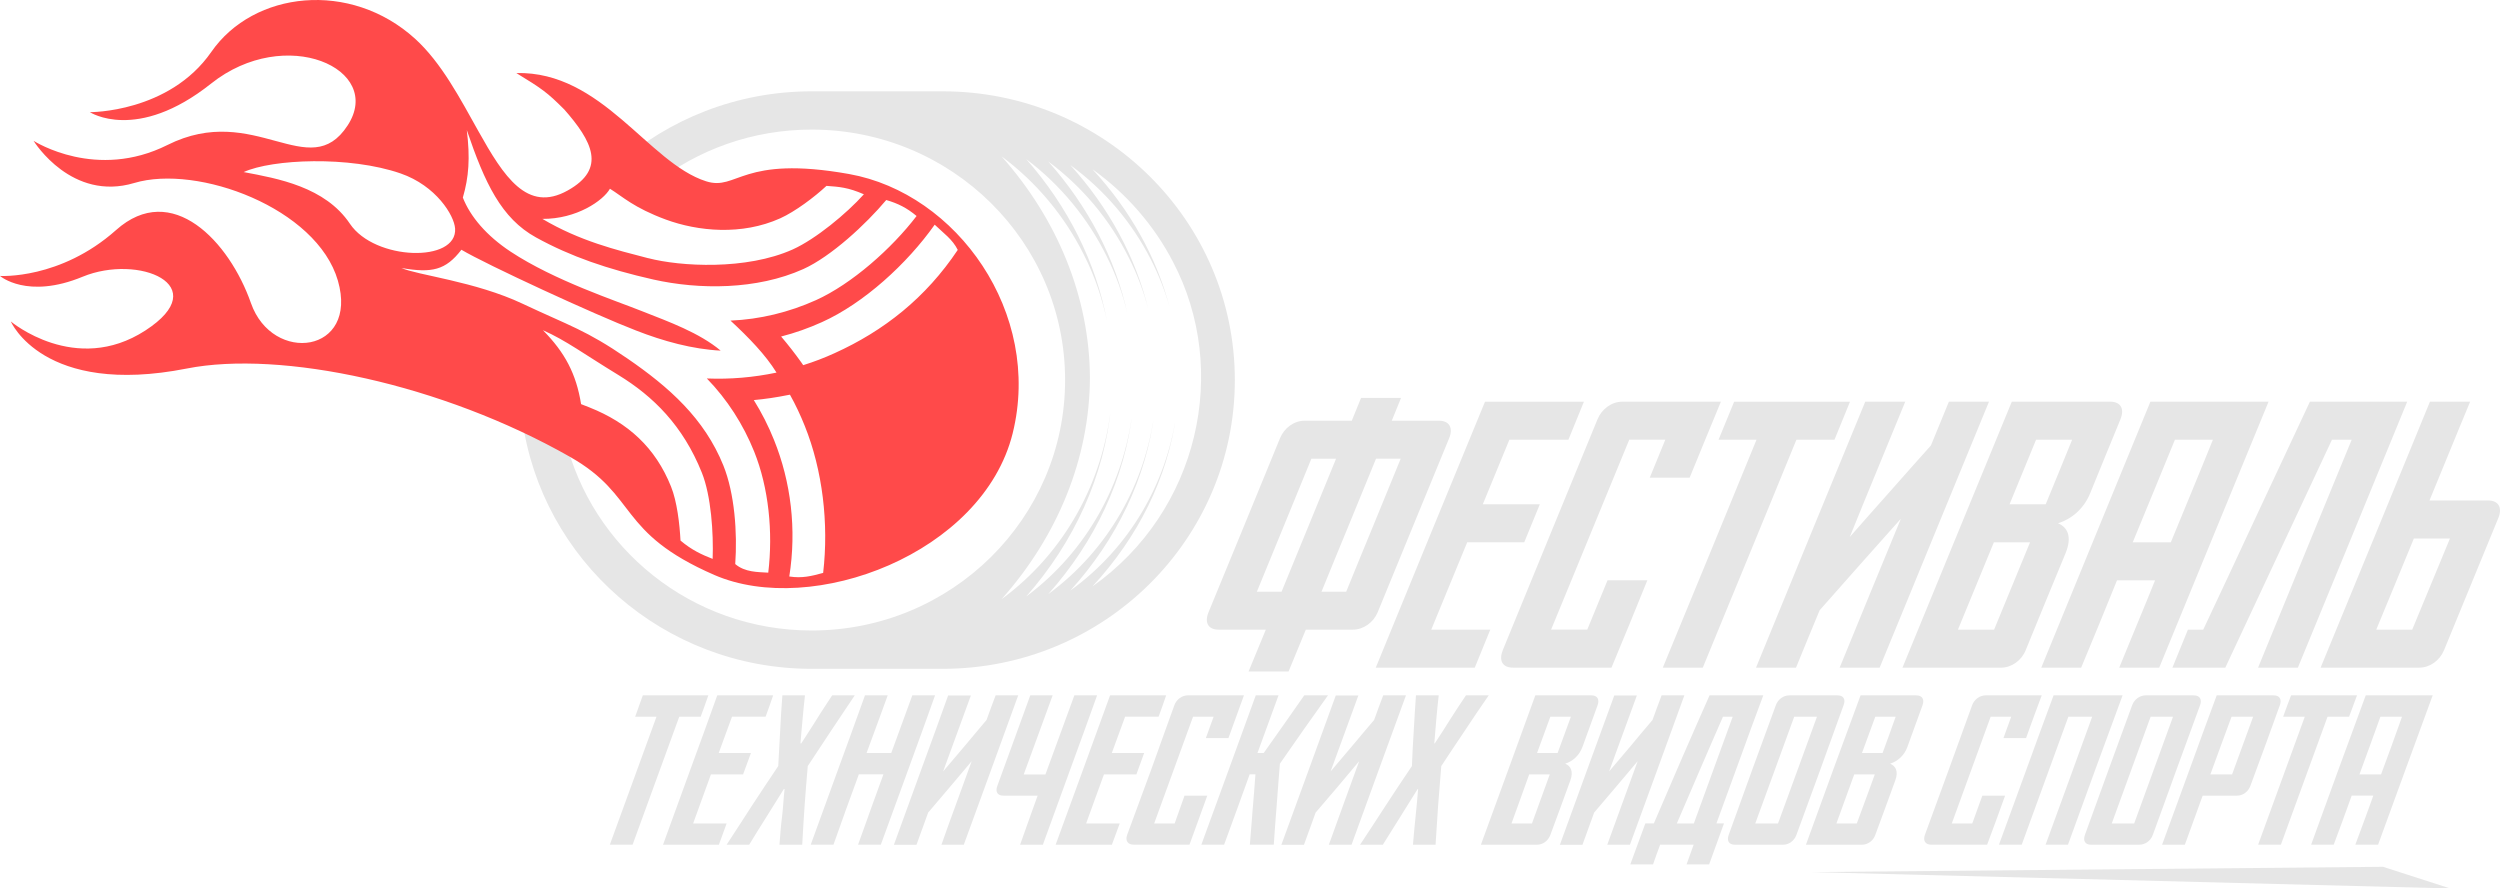
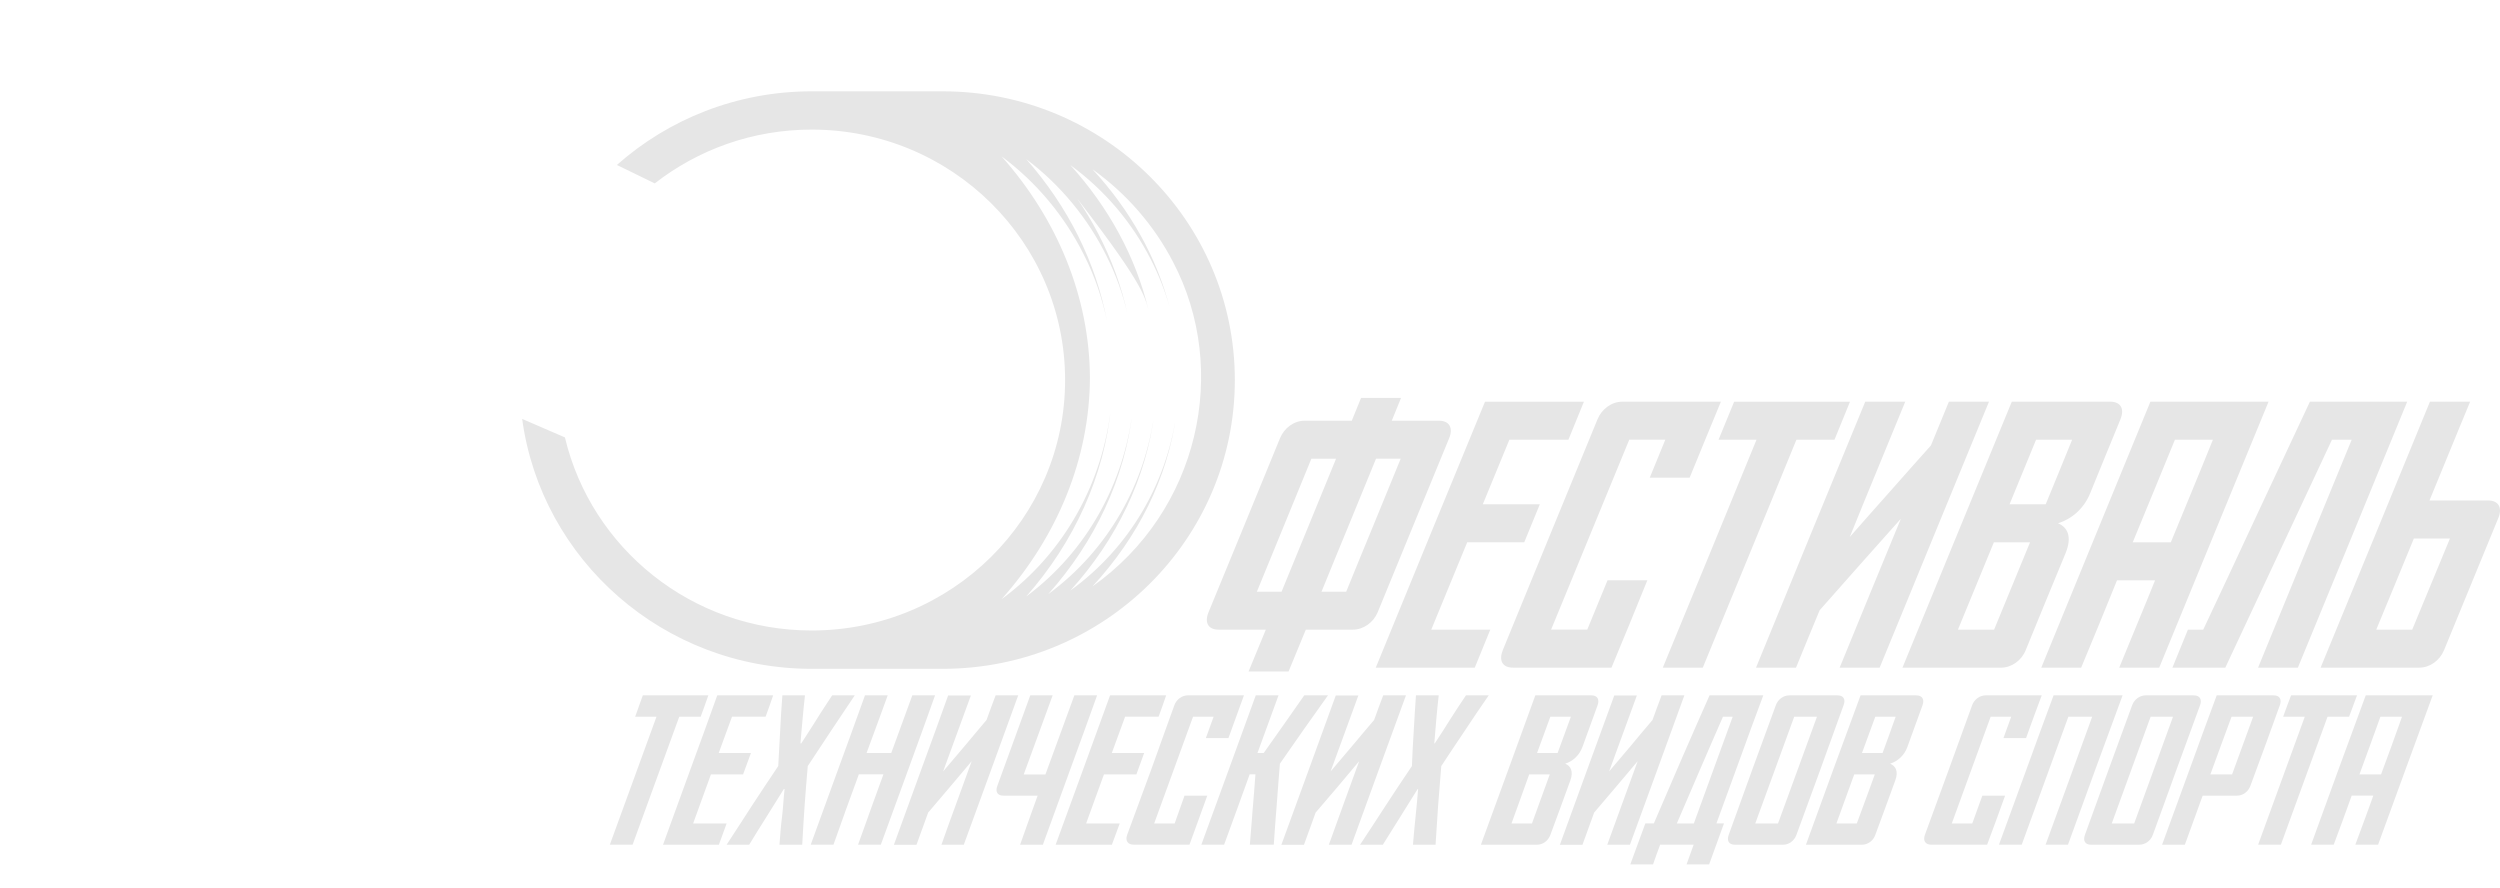
<svg xmlns="http://www.w3.org/2000/svg" width="242" height="86" viewBox="0 0 242 86" fill="none">
  <path d="M126.941 44.403H129.331C128.452 46.553 127.58 48.697 126.692 50.847C125.813 52.988 124.931 55.132 124.053 57.282H121.663C122.551 55.132 123.423 52.988 124.302 50.847C125.19 48.697 126.062 46.553 126.941 44.403ZM130.311 57.279H127.921C128.8 55.129 129.671 52.985 130.56 50.844C131.438 48.694 132.31 46.55 133.199 44.4H135.588C134.7 46.55 133.828 48.694 132.95 50.844C132.061 52.985 131.189 55.129 130.311 57.279ZM122.532 60.95C121.975 62.306 121.421 63.649 120.863 64.995H124.735C125.292 63.649 125.846 62.303 126.403 60.95H130.95C131.986 60.95 132.95 60.256 133.359 59.267C134.507 56.458 135.664 53.646 136.814 50.847C137.962 48.039 139.129 45.227 140.279 42.418C140.686 41.429 140.306 40.725 139.289 40.725H134.723C135.018 39.992 135.326 39.252 135.621 38.52H131.75C131.461 39.252 131.156 39.992 130.852 40.725H126.285C125.256 40.725 124.312 41.429 123.905 42.418C122.758 45.227 121.601 48.039 120.45 50.847C119.303 53.65 118.146 56.458 116.985 59.267C116.579 60.256 116.939 60.95 117.965 60.95H122.532ZM133.172 64.628H142.758C143.259 63.402 143.757 62.176 144.259 60.95H138.545C139.129 59.54 139.702 58.132 140.286 56.721C140.869 55.31 141.453 53.903 142.027 52.492H147.547C148.048 51.266 148.547 50.04 149.055 48.814H143.535C144.387 46.728 145.249 44.649 146.108 42.564H151.822C152.323 41.338 152.821 40.112 153.323 38.886H143.748C141.977 43.18 140.211 47.471 138.45 51.765C136.69 56.05 134.93 60.35 133.172 64.635V64.628ZM155.991 64.628C156.575 63.218 157.158 61.81 157.742 60.399C158.315 58.988 158.899 57.581 159.463 56.17H155.611C154.962 57.762 154.306 59.355 153.647 60.947H150.146C151.415 57.889 152.664 54.814 153.926 51.759C155.185 48.694 156.444 45.626 157.712 42.561H161.203C160.695 43.787 160.194 45.013 159.696 46.239H163.557C164.059 45.013 164.557 43.787 165.065 42.561C165.573 41.335 166.075 40.109 166.583 38.883H157.044C156.008 38.883 155.054 39.587 154.644 40.576C153.116 44.302 151.579 48.035 150.051 51.759C148.524 55.485 146.996 59.209 145.469 62.935C145.072 63.934 145.423 64.628 146.459 64.628H155.988H155.991ZM166.353 42.564H170.031C168.523 46.242 167.012 49.923 165.504 53.601C163.987 57.279 162.466 60.95 160.958 64.632H164.829C166.33 60.954 167.858 57.282 169.366 53.601C170.874 49.923 172.395 46.242 173.893 42.564H177.578C178.079 41.338 178.577 40.112 179.079 38.886H167.865C167.363 40.112 166.855 41.338 166.357 42.564H166.353ZM181.95 64.628C183.721 60.344 185.471 56.053 187.238 51.759C189.008 47.465 190.765 43.174 192.535 38.88H188.654C188.071 40.29 187.487 41.708 186.914 43.119C185.589 44.591 184.284 46.073 182.977 47.549C181.672 49.022 180.348 50.504 179.059 51.979C179.938 49.8 180.836 47.614 181.734 45.434C182.632 43.248 183.531 41.069 184.429 38.88H180.557C178.787 43.174 177.03 47.465 175.26 51.759C173.5 56.043 171.739 60.344 169.982 64.628H173.854C174.604 62.78 175.371 60.931 176.142 59.072C177.446 57.6 178.754 56.118 180.059 54.642C181.364 53.17 182.688 51.688 184.006 50.212C183.016 52.618 182.023 55.018 181.033 57.425C180.043 59.822 179.069 62.232 178.079 64.628H181.95ZM198.026 48.814H194.525C195.387 46.728 196.24 44.649 197.092 42.564H200.583C199.741 44.649 198.879 46.728 198.026 48.814ZM196.508 52.495C195.925 53.906 195.341 55.313 194.768 56.724C194.184 58.135 193.601 59.543 193.027 60.954H189.526C190.11 59.543 190.683 58.135 191.267 56.724C191.85 55.313 192.424 53.906 193.007 52.495H196.508ZM205.261 40.576C205.667 39.587 205.297 38.883 204.271 38.883H194.742C192.971 43.177 191.214 47.468 189.444 51.762C187.674 56.056 185.924 60.347 184.157 64.632H193.686C194.715 64.632 195.686 63.938 196.086 62.939C196.725 61.372 197.374 59.809 198.013 58.233C198.662 56.666 199.318 55.093 199.957 53.526C200.567 52.015 200.196 51.065 199.216 50.653C200.521 50.251 201.698 49.261 202.311 47.789C202.802 46.589 203.301 45.382 203.783 44.182C204.274 42.982 204.773 41.776 205.264 40.576H205.261ZM208.159 38.883C206.389 43.177 204.632 47.468 202.871 51.762C201.111 56.047 199.344 60.347 197.594 64.632H201.455C202.039 63.221 202.622 61.813 203.206 60.402C203.779 58.992 204.363 57.584 204.927 56.173H208.611C208.047 57.584 207.464 58.992 206.88 60.402C206.307 61.813 205.723 63.221 205.14 64.632H209.011C210.781 60.347 212.532 56.056 214.299 51.762C216.069 47.468 217.826 43.177 219.596 38.883H208.159ZM210.132 52.495H206.448C207.133 50.838 207.818 49.19 208.493 47.533C209.168 45.875 209.854 44.218 210.532 42.564H214.21C213.545 44.221 212.86 45.879 212.181 47.533C211.496 49.19 210.821 50.838 210.136 52.495H210.132ZM225.736 42.564H227.644C226.126 46.242 224.615 49.923 223.107 53.601C221.599 57.273 220.088 60.95 218.58 64.632H222.432C224.202 60.347 225.959 56.056 227.729 51.762C229.499 47.468 231.25 43.177 233.017 38.883H223.599C221.868 42.561 220.153 46.242 218.432 49.92C216.718 53.598 215.007 57.279 213.273 60.95H211.791L210.29 64.628H215.41C217.124 60.95 218.855 57.279 220.57 53.598C222.284 49.92 224.005 46.239 225.736 42.561V42.564ZM233.662 52.129H237.154C236.544 53.601 235.931 55.077 235.328 56.539C234.718 58.012 234.115 59.488 233.502 60.95H230.02C230.624 59.484 231.233 58.012 231.846 56.539C232.449 55.074 233.059 53.601 233.662 52.129ZM234.184 64.628C235.213 64.628 236.173 63.934 236.583 62.935C237.462 60.811 238.344 58.67 239.212 56.536C240.084 54.402 240.963 52.271 241.841 50.137C242.248 49.138 241.861 48.444 240.832 48.444H235.174C235.832 46.852 236.478 45.259 237.137 43.667C237.796 42.074 238.442 40.472 239.111 38.88H235.219C233.449 43.174 231.699 47.465 229.932 51.759C228.162 56.053 226.405 60.344 224.635 64.628H234.184Z" fill="#E6E6E6" />
  <path d="M61.484 69.377H63.549C62.798 71.446 62.041 73.516 61.291 75.572C60.54 77.641 59.783 79.71 59.032 81.767H61.235C61.986 79.707 62.743 77.638 63.493 75.572C64.244 73.512 65.001 71.443 65.752 69.377H67.827C68.076 68.69 68.329 68.005 68.568 67.308H62.225C61.986 68.002 61.733 68.69 61.484 69.377ZM64.179 81.77H69.587C69.837 81.082 70.089 80.398 70.338 79.71H67.096C67.385 78.913 67.67 78.128 67.958 77.33C68.247 76.542 68.532 75.747 68.82 74.959H71.931C72.19 74.265 72.439 73.577 72.692 72.89H69.571C69.997 71.719 70.433 70.548 70.859 69.374H74.111C74.36 68.686 74.613 68.002 74.842 67.305H69.433C68.571 69.721 67.693 72.127 66.811 74.534C65.932 76.95 65.051 79.357 64.182 81.763L64.179 81.77ZM75.875 76.379H75.95C75.839 77.284 75.812 78.183 75.701 79.078C75.58 79.976 75.524 80.872 75.452 81.77H77.655C77.73 80.508 77.793 79.234 77.888 77.962C77.979 76.691 78.081 75.416 78.192 74.155C78.943 73.01 79.694 71.874 80.451 70.733C81.202 69.598 81.969 68.453 82.739 67.311H80.553C80.051 68.09 79.523 68.858 79.051 69.637C78.579 70.415 78.042 71.193 77.56 71.962H77.484C77.54 71.193 77.622 70.415 77.688 69.637C77.743 68.868 77.845 68.09 77.92 67.311H75.734C75.642 68.456 75.576 69.601 75.521 70.733C75.455 71.878 75.39 73.013 75.334 74.155C74.492 75.416 73.629 76.691 72.806 77.962C72 79.224 71.158 80.508 70.335 81.77H72.521C73.059 80.872 73.623 79.986 74.19 79.078C74.754 78.18 75.301 77.284 75.875 76.379ZM88.312 67.308C87.978 68.242 87.637 69.176 87.292 70.1C86.948 71.034 86.607 71.959 86.273 72.893H83.883C84.227 71.959 84.568 71.034 84.912 70.1C85.247 69.176 85.588 68.242 85.932 67.308H83.729C82.867 69.724 81.989 72.131 81.107 74.537C80.228 76.954 79.356 79.36 78.478 81.767H80.68C81.087 80.632 81.497 79.496 81.893 78.361C82.3 77.226 82.716 76.091 83.136 74.956H85.516C85.109 76.091 84.683 77.226 84.283 78.361C83.877 79.496 83.477 80.632 83.06 81.767H85.263C86.142 79.36 87.024 76.954 87.902 74.537C88.781 72.131 89.653 69.724 90.515 67.308H88.312ZM93.295 81.77C94.173 79.363 95.055 76.957 95.933 74.541C96.812 72.134 97.684 69.728 98.562 67.311H96.376C96.071 68.109 95.783 68.904 95.498 69.692C94.783 70.525 94.108 71.359 93.406 72.183C92.691 73.016 91.99 73.84 91.295 74.674C91.741 73.448 92.183 72.222 92.639 70.996C93.085 69.77 93.527 68.544 93.983 67.318H91.78C90.918 69.734 90.04 72.141 89.158 74.547C88.279 76.963 87.407 79.37 86.529 81.776H88.715C89.085 80.742 89.466 79.698 89.846 78.656C90.541 77.833 91.262 76.999 91.957 76.175C92.662 75.342 93.357 74.508 94.058 73.684C93.567 75.03 93.078 76.376 92.587 77.729C92.095 79.075 91.597 80.427 91.131 81.773H93.298L93.295 81.77ZM96.543 76.068C96.33 76.636 96.543 77.019 97.127 77.019H100.441C100.152 77.816 99.867 78.601 99.588 79.399C99.31 80.187 99.031 80.982 98.746 81.77H100.949C101.821 79.363 102.699 76.957 103.578 74.541C104.456 72.134 105.338 69.728 106.2 67.311H103.998C103.526 68.592 103.063 69.864 102.598 71.138C102.126 72.41 101.664 73.684 101.198 74.965H99.097C99.569 73.684 100.031 72.413 100.497 71.138C100.969 69.867 101.431 68.592 101.896 67.311H99.73C99.192 68.777 98.664 70.24 98.136 71.696C97.609 73.162 97.071 74.615 96.543 76.071V76.068ZM102.185 81.77H107.63C107.889 81.082 108.138 80.398 108.39 79.71H105.138C105.427 78.913 105.712 78.128 106 77.33C106.289 76.542 106.574 75.747 106.863 74.959H110.003C110.252 74.265 110.505 73.577 110.754 72.89H107.623C108.049 71.719 108.475 70.548 108.911 69.374H112.153C112.403 68.686 112.655 68.002 112.884 67.305H107.456C106.577 69.721 105.696 72.127 104.827 74.534C103.948 76.95 103.067 79.357 102.188 81.763L102.185 81.77ZM115.14 81.77C115.428 80.982 115.713 80.187 116.002 79.399C116.29 78.601 116.576 77.816 116.864 77.019H114.661C114.337 77.917 114.032 78.812 113.707 79.71H111.724C112.344 77.988 112.973 76.269 113.606 74.541C114.235 72.818 114.855 71.099 115.487 69.377H117.477C117.228 70.065 116.976 70.759 116.726 71.446H118.913C119.162 70.759 119.414 70.065 119.664 69.377C119.913 68.69 120.165 68.005 120.414 67.308H115.005C114.412 67.308 113.884 67.7 113.681 68.258C112.914 70.353 112.18 72.458 111.422 74.537C110.655 76.642 109.875 78.721 109.108 80.816C108.905 81.374 109.164 81.767 109.757 81.767H115.146L115.14 81.77ZM123.892 73.928C124.659 72.822 125.43 71.722 126.197 70.623C126.974 69.517 127.76 68.417 128.55 67.308H126.253C125.594 68.242 124.954 69.176 124.299 70.1C123.64 71.034 122.994 71.959 122.325 72.893H121.722C122.057 71.959 122.397 71.034 122.742 70.1C123.086 69.176 123.417 68.242 123.761 67.308H121.558C120.68 69.724 119.798 72.131 118.929 74.537C118.051 76.954 117.169 79.36 116.29 81.767H118.493C118.91 80.632 119.316 79.496 119.736 78.361C120.142 77.226 120.558 76.091 120.968 74.956H121.526C121.444 76.091 121.358 77.226 121.257 78.361C121.165 79.496 121.08 80.632 120.988 81.767H123.302C123.394 80.466 123.479 79.159 123.591 77.849C123.692 76.538 123.784 75.231 123.896 73.921L123.892 73.928ZM130.829 81.77C131.701 79.363 132.579 76.957 133.458 74.541C134.336 72.134 135.218 69.728 136.097 67.311H133.894C133.589 68.109 133.3 68.904 133.015 69.692C132.294 70.525 131.615 71.359 130.914 72.183C130.199 73.016 129.498 73.84 128.803 74.674C129.249 73.448 129.701 72.222 130.147 70.996C130.593 69.77 131.045 68.544 131.491 67.318H129.304C128.426 69.734 127.544 72.141 126.675 74.547C125.797 76.963 124.915 79.37 124.037 81.776H126.223C126.603 80.742 126.984 79.698 127.354 78.656C128.059 77.833 128.76 77.009 129.475 76.175C130.18 75.342 130.875 74.508 131.566 73.684C131.084 75.03 130.593 76.376 130.094 77.729C129.603 79.075 129.114 80.427 128.632 81.773H130.835L130.829 81.77ZM137.228 76.379H137.273C137.192 77.284 137.126 78.183 137.024 79.078C136.933 79.976 136.847 80.872 136.775 81.77H138.962C139.053 80.508 139.129 79.234 139.211 77.962C139.303 76.691 139.414 75.416 139.516 74.155C140.266 73.01 141.024 71.874 141.794 70.733C142.554 69.598 143.302 68.453 144.108 67.311H141.905C141.378 68.09 140.87 68.858 140.378 69.637C139.896 70.405 139.398 71.193 138.886 71.962H138.84C138.906 71.193 138.962 70.415 139.034 69.637C139.109 68.868 139.171 68.09 139.267 67.311H137.064C136.972 68.456 136.926 69.601 136.851 70.733C136.775 71.878 136.719 73.013 136.674 74.155C135.831 75.416 134.969 76.681 134.146 77.962C133.323 79.224 132.497 80.508 131.655 81.77H133.858C134.415 80.872 134.979 79.986 135.543 79.078C136.09 78.189 136.674 77.284 137.228 76.379ZM150.776 72.893H148.786C149.212 71.722 149.648 70.551 150.074 69.377H152.064C151.628 70.548 151.202 71.719 150.776 72.893ZM150.019 74.962C149.73 75.75 149.445 76.545 149.157 77.333C148.868 78.131 148.583 78.916 148.294 79.714H146.311C146.6 78.916 146.885 78.131 147.173 77.333C147.462 76.545 147.737 75.75 148.026 74.962H150.015H150.019ZM154.647 68.261C154.851 67.704 154.628 67.311 154.054 67.311H148.619C147.74 69.728 146.868 72.134 145.99 74.541C145.111 76.957 144.23 79.363 143.351 81.77H148.77C149.363 81.77 149.871 81.377 150.074 80.82C150.389 79.941 150.723 79.062 151.048 78.183C151.363 77.304 151.687 76.415 152.012 75.536C152.317 74.686 152.068 74.155 151.51 73.924C152.241 73.694 152.871 73.136 153.179 72.312C153.671 70.957 154.152 69.604 154.651 68.258L154.647 68.261ZM157.778 81.77C158.656 79.363 159.538 76.957 160.417 74.541C161.295 72.134 162.167 69.728 163.046 67.311H160.843C160.538 68.109 160.25 68.904 159.964 69.692C159.25 70.525 158.565 71.349 157.873 72.183C157.168 73.016 156.457 73.84 155.762 74.674C156.208 73.448 156.65 72.222 157.106 70.996C157.552 69.77 157.994 68.544 158.45 67.318H156.263C155.385 69.734 154.503 72.141 153.625 74.547C152.746 76.963 151.874 79.37 150.996 81.776H153.182C153.552 80.742 153.933 79.698 154.313 78.656C155.008 77.833 155.713 77.009 156.424 76.175C157.129 75.342 157.824 74.508 158.525 73.684C158.034 75.03 157.545 76.376 157.053 77.729C156.562 79.075 156.063 80.427 155.582 81.773H157.785L157.778 81.77ZM162.318 79.71C163.049 77.988 163.8 76.269 164.541 74.541C165.272 72.818 166.042 71.099 166.783 69.377H167.727C167.107 71.099 166.478 72.818 165.845 74.541C165.216 76.269 164.596 77.992 163.964 79.71H162.315H162.318ZM165.485 67.308C164.577 69.377 163.652 71.446 162.761 73.512C161.882 75.572 160.99 77.641 160.092 79.707H159.269C158.788 81.024 158.296 82.344 157.814 83.671H160.017C160.23 83.038 160.463 82.409 160.702 81.767H163.944C163.711 82.409 163.482 83.038 163.259 83.671H165.445C165.917 82.344 166.399 81.024 166.881 79.707H166.15C166.901 77.638 167.658 75.569 168.409 73.512C169.159 71.443 169.91 69.374 170.687 67.308H165.481H165.485ZM169.91 79.71C170.54 77.988 171.169 76.269 171.798 74.541C172.418 72.818 173.047 71.099 173.68 69.377H175.883C175.253 71.099 174.624 72.818 174.001 74.541C173.372 76.269 172.742 77.992 172.113 79.71H169.91ZM172.605 81.77C173.178 81.77 173.69 81.377 173.893 80.82C174.66 78.734 175.421 76.636 176.191 74.541C176.952 72.455 177.699 70.357 178.459 68.261C178.673 67.704 178.459 67.311 177.876 67.311H173.208C172.624 67.311 172.106 67.704 171.903 68.261C171.143 70.357 170.376 72.452 169.605 74.541C168.845 76.636 168.097 78.731 167.337 80.82C167.134 81.387 167.357 81.77 167.94 81.77H172.608H172.605ZM182.229 72.893H180.239C180.666 71.722 181.102 70.551 181.528 69.377H183.501C183.095 70.548 182.659 71.719 182.233 72.893H182.229ZM181.479 74.962C181.19 75.75 180.915 76.545 180.616 77.333C180.321 78.131 180.023 78.916 179.738 79.714H177.764C178.053 78.916 178.338 78.131 178.627 77.333C178.915 76.545 179.2 75.75 179.489 74.962H181.479ZM186.101 68.261C186.304 67.704 186.081 67.311 185.491 67.311H180.102C179.204 69.728 178.325 72.134 177.443 74.541C176.565 76.957 175.693 79.363 174.814 81.77H180.223C180.816 81.77 181.334 81.377 181.528 80.82C181.852 79.941 182.177 79.062 182.501 78.183C182.826 77.304 183.15 76.415 183.465 75.536C183.78 74.686 183.521 74.155 182.964 73.924C183.685 73.694 184.334 73.136 184.632 72.312C185.124 70.957 185.612 69.604 186.104 68.258L186.101 68.261ZM192.352 81.77C192.64 80.982 192.935 80.197 193.231 79.399C193.526 78.611 193.804 77.816 194.093 77.019H191.89C191.565 77.917 191.241 78.812 190.916 79.71H188.933C189.552 77.988 190.182 76.269 190.815 74.541C191.444 72.818 192.064 71.099 192.696 69.377H194.686C194.437 70.065 194.184 70.759 193.935 71.446H196.122C196.371 70.759 196.623 70.065 196.872 69.377C197.122 68.69 197.374 68.005 197.64 67.308H192.231C191.637 67.308 191.11 67.7 190.906 68.258C190.139 70.353 189.389 72.449 188.628 74.537C187.861 76.632 187.1 78.728 186.33 80.816C186.127 81.374 186.366 81.767 186.96 81.767H192.349L192.352 81.77ZM198.787 67.308C197.889 69.724 197.01 72.131 196.138 74.537C195.26 76.954 194.378 79.36 193.499 81.767H195.702C196.453 79.707 197.21 77.638 197.961 75.572C198.711 73.512 199.469 71.443 200.219 69.377H202.524C201.773 71.446 201.023 73.516 200.272 75.572C199.511 77.641 198.764 79.71 198.013 81.767H200.18C201.059 79.36 201.94 76.954 202.809 74.537C203.688 72.131 204.569 69.724 205.468 67.308H198.78H198.787ZM204.419 79.71C205.038 77.988 205.668 76.269 206.3 74.541C206.93 72.818 207.549 71.099 208.182 69.377H210.349C209.719 71.099 209.1 72.818 208.47 74.541C207.841 76.269 207.221 77.992 206.589 79.71H204.422H204.419ZM207.067 81.77C207.661 81.77 208.188 81.384 208.392 80.82C209.159 78.734 209.909 76.636 210.67 74.541C211.43 72.455 212.198 70.357 212.968 68.261C213.171 67.704 212.948 67.311 212.358 67.311H207.7C207.126 67.311 206.599 67.704 206.395 68.261C205.628 70.357 204.858 72.452 204.097 74.541C203.337 76.636 202.58 78.731 201.819 80.82C201.616 81.387 201.839 81.77 202.412 81.77H207.071H207.067ZM216.013 69.377H218.105C217.76 70.311 217.429 71.236 217.085 72.17C216.741 73.094 216.4 74.028 216.066 74.962H213.964C214.309 74.028 214.65 73.094 214.984 72.17C215.328 71.236 215.669 70.311 216.013 69.377ZM216.551 77.019C217.125 77.019 217.636 76.626 217.839 76.068C218.321 74.768 218.803 73.47 219.275 72.17C219.747 70.869 220.219 69.562 220.691 68.261C220.894 67.704 220.671 67.311 220.098 67.311H214.577C213.679 69.728 212.801 72.134 211.929 74.541C211.05 76.957 210.168 79.363 209.29 81.77H211.493C211.781 80.982 212.066 80.187 212.355 79.399C212.643 78.601 212.929 77.816 213.217 77.019H216.551ZM221.012 69.377H223.104C222.353 71.446 221.602 73.516 220.845 75.572C220.094 77.641 219.344 79.71 218.587 81.767H220.789C221.55 79.707 222.297 77.638 223.048 75.572C223.809 73.512 224.556 71.443 225.307 69.377H227.392C227.641 68.69 227.893 68.005 228.159 67.308H221.776C221.507 68.002 221.258 68.69 221.009 69.377H221.012ZM229.004 67.308C228.106 69.724 227.228 72.131 226.346 74.537C225.474 76.954 224.595 79.36 223.717 81.767H225.903C226.192 80.979 226.487 80.194 226.782 79.396C227.077 78.608 227.355 77.813 227.644 77.015H229.735C229.447 77.813 229.171 78.608 228.873 79.396C228.578 80.194 228.28 80.979 227.995 81.767H230.198C231.076 79.36 231.958 76.954 232.836 74.537C233.715 72.131 234.597 69.724 235.485 67.308H229.001H229.004ZM230.486 74.962H228.395C228.739 74.028 229.08 73.094 229.414 72.17C229.758 71.236 230.08 70.311 230.424 69.377H232.515C232.171 70.311 231.85 71.236 231.515 72.17C231.171 73.094 230.83 74.028 230.486 74.962Z" fill="#E6E6E6" />
-   <path d="M230.673 83.906C232.794 84.594 234.961 85.298 237.173 86.001L175.421 84.419L230.673 83.906Z" fill="#E6E6E6" />
-   <path d="M91.249 8.84H78.569C71.328 8.84 64.716 11.538 59.714 15.969L63.382 17.753C67.558 14.493 72.836 12.544 78.569 12.544C92.117 12.544 103.102 23.399 103.102 36.788C103.102 50.176 92.117 61.032 78.569 61.032C66.955 61.032 57.232 53.059 54.685 42.343L50.545 40.55C52.397 54.204 64.24 64.742 78.569 64.742H91.249C106.872 64.742 119.532 52.229 119.532 36.791C119.532 21.353 106.872 8.84 91.249 8.84ZM105.751 56.763C110.17 51.986 113.012 46.265 113.854 40.232C112.881 46.767 109.4 52.982 103.61 57.166C108.101 52.213 110.963 46.255 111.75 39.986C110.852 46.748 107.351 53.192 101.47 57.513C106.017 52.404 108.898 46.274 109.639 39.81C108.787 46.722 105.269 53.329 99.339 57.74C103.987 52.459 106.895 46.08 107.554 39.369C106.777 46.544 103.165 53.436 96.949 58.005C102.368 51.918 105.469 44.387 105.505 36.57C105.469 28.754 102.365 21.229 96.949 15.135C100.339 17.642 103.079 20.957 104.922 24.664C105.967 26.724 106.708 28.893 107.164 31.118C106.089 25.387 103.368 19.987 99.339 15.404C102.647 17.886 105.322 21.151 107.128 24.813C108.026 26.607 108.701 28.485 109.147 30.415C107.98 25.034 105.322 19.961 101.47 15.631C104.784 18.083 107.462 21.314 109.268 24.94C110.091 26.558 110.724 28.261 111.176 30.003C109.944 24.894 107.341 20.101 103.61 15.982C106.925 18.388 109.603 21.573 111.409 25.134C112.176 26.626 112.779 28.173 113.225 29.756C111.956 24.898 109.39 20.321 105.751 16.384C109.065 18.745 111.743 21.865 113.55 25.355C119.06 35.844 116.061 49.472 105.751 56.767V56.763Z" fill="#E6E6E6" />
-   <path fill-rule="evenodd" clip-rule="evenodd" d="M44.054 22.112C44.287 25.453 36.285 25.242 33.876 21.665C31.476 18.087 26.893 17.28 23.586 16.657C26.346 15.395 33.82 15.074 38.773 16.787C42.218 17.977 43.969 20.86 44.051 22.112H44.054ZM44.802 19.122C45.516 20.961 47.106 22.829 49.424 24.357C53.675 27.166 59.694 29.134 62.149 30.123C64.778 31.158 67.686 32.209 69.761 33.941C67.047 33.805 64.205 33.026 61.566 31.992C57.612 30.474 47.073 25.612 44.664 24.175C43.146 26.154 41.812 26.455 38.865 25.943C40.327 26.621 46.034 27.243 50.591 29.403C55.157 31.554 56.695 31.93 60.733 34.703C64.772 37.476 68.188 40.515 70.023 45.062C71.115 47.78 71.384 51.562 71.171 54.601C72.115 55.405 73.357 55.37 74.367 55.434C74.839 51.507 74.413 47.225 73.006 43.719C71.951 41.092 70.404 38.676 68.424 36.636C70.702 36.727 72.934 36.535 75.167 36.068C74.111 34.356 72.482 32.673 70.712 31.035C73.564 30.915 76.37 30.23 78.982 29.056C82.447 27.49 86.325 24.058 88.725 20.909C87.781 20.121 86.928 19.693 85.788 19.362C83.824 21.704 80.454 24.827 77.766 26.043C73.255 28.074 67.653 28.048 63.244 27.058C58.835 26.059 55.242 24.834 51.889 22.985C48.526 21.136 46.926 17.714 45.185 12.587C45.52 15.305 45.379 17.144 44.805 19.122H44.802ZM57.045 39.432C56.213 39.101 57.081 39.451 56.249 39.12C55.777 36.182 54.685 34.122 52.554 31.962C54.813 32.968 56.508 34.259 59.871 36.308C63.234 38.368 66.112 41.196 67.938 45.753C68.837 47.988 69.076 51.611 68.984 54.101C67.909 53.68 66.955 53.242 65.873 52.327C65.791 50.745 65.539 48.539 64.955 47.102C63.447 43.33 60.805 40.924 57.045 39.432ZM62.752 24.996C59.651 24.191 56.131 23.338 52.502 21.188C55.809 21.214 58.403 19.414 59.042 18.269C60.284 19.038 61.33 20.098 64.451 21.253C67.571 22.398 71.803 22.81 75.527 21.133C76.963 20.484 78.835 19.083 80.002 17.993C81.251 18.084 82.093 18.139 83.624 18.807C81.939 20.682 78.966 23.137 76.743 24.143C72.223 26.173 65.86 25.8 62.759 24.992L62.752 24.996ZM72.967 38.725C73.728 39.951 74.383 41.232 74.921 42.578C76.57 46.661 77.124 51.237 76.403 55.804C77.645 55.995 78.543 55.769 79.681 55.457C80.238 50.67 79.625 45.516 77.904 41.235C77.487 40.191 77.016 39.185 76.468 38.206L76.265 38.242C75.173 38.462 74.078 38.627 72.967 38.728V38.725ZM77.753 35.348C78.782 35.027 79.782 34.645 80.772 34.194C85.578 32.024 89.626 28.813 92.711 24.191C92.203 23.166 91.351 22.589 90.479 21.749C87.804 25.537 83.608 29.364 79.559 31.184C78.281 31.761 76.966 32.228 75.612 32.575C76.298 33.38 76.947 34.213 77.556 35.066C77.622 35.167 77.688 35.258 77.75 35.348H77.753ZM54.593 10.563C57.324 13.667 58.75 16.329 54.944 18.444C51.037 20.624 48.775 17.108 46.303 12.687C44.572 9.603 42.746 6.077 40.173 3.745C33.912 -1.93 24.55 -0.876 20.455 5.026C16.361 10.92 8.703 10.858 8.703 10.858C8.703 10.858 13.224 13.822 20.429 8.095C27.625 2.364 37.219 6.658 33.653 12.139C29.929 17.87 24.651 9.804 16.213 14.033C9.343 17.474 3.432 13.741 3.249 13.631C3.36 13.806 6.963 19.518 12.991 17.714C19.121 15.875 30.67 20.14 32.709 27.169C34.738 34.207 26.382 35.297 24.291 29.338C22.199 23.371 16.633 17.448 11.234 22.271C5.825 27.084 0 26.711 0 26.711C0 26.711 2.622 29.008 8.002 26.786C13.391 24.561 20.829 27.61 14.066 31.995C7.297 36.38 1.046 31.116 1.046 31.116C1.046 31.116 4.166 38.42 18.085 35.673C27.179 33.879 42.792 37.165 55.203 44.238C61.815 48.001 59.684 51.542 69.158 55.661C78.632 59.771 95.127 53.592 98.025 41.952C100.913 30.308 92.645 18.713 82.188 16.845C71.731 14.977 71.39 18.512 68.352 17.549C62.749 15.765 58.304 6.878 49.978 7.07C52.479 8.597 52.977 8.954 54.59 10.566L54.593 10.563Z" fill="#FF4A4A" />
+   <path d="M91.249 8.84H78.569C71.328 8.84 64.716 11.538 59.714 15.969L63.382 17.753C67.558 14.493 72.836 12.544 78.569 12.544C92.117 12.544 103.102 23.399 103.102 36.788C103.102 50.176 92.117 61.032 78.569 61.032C66.955 61.032 57.232 53.059 54.685 42.343L50.545 40.55C52.397 54.204 64.24 64.742 78.569 64.742H91.249C106.872 64.742 119.532 52.229 119.532 36.791C119.532 21.353 106.872 8.84 91.249 8.84ZM105.751 56.763C110.17 51.986 113.012 46.265 113.854 40.232C112.881 46.767 109.4 52.982 103.61 57.166C108.101 52.213 110.963 46.255 111.75 39.986C110.852 46.748 107.351 53.192 101.47 57.513C106.017 52.404 108.898 46.274 109.639 39.81C108.787 46.722 105.269 53.329 99.339 57.74C103.987 52.459 106.895 46.08 107.554 39.369C106.777 46.544 103.165 53.436 96.949 58.005C102.368 51.918 105.469 44.387 105.505 36.57C105.469 28.754 102.365 21.229 96.949 15.135C100.339 17.642 103.079 20.957 104.922 24.664C105.967 26.724 106.708 28.893 107.164 31.118C106.089 25.387 103.368 19.987 99.339 15.404C102.647 17.886 105.322 21.151 107.128 24.813C108.026 26.607 108.701 28.485 109.147 30.415C107.98 25.034 105.322 19.961 101.47 15.631C110.091 26.558 110.724 28.261 111.176 30.003C109.944 24.894 107.341 20.101 103.61 15.982C106.925 18.388 109.603 21.573 111.409 25.134C112.176 26.626 112.779 28.173 113.225 29.756C111.956 24.898 109.39 20.321 105.751 16.384C109.065 18.745 111.743 21.865 113.55 25.355C119.06 35.844 116.061 49.472 105.751 56.767V56.763Z" fill="#E6E6E6" />
</svg>